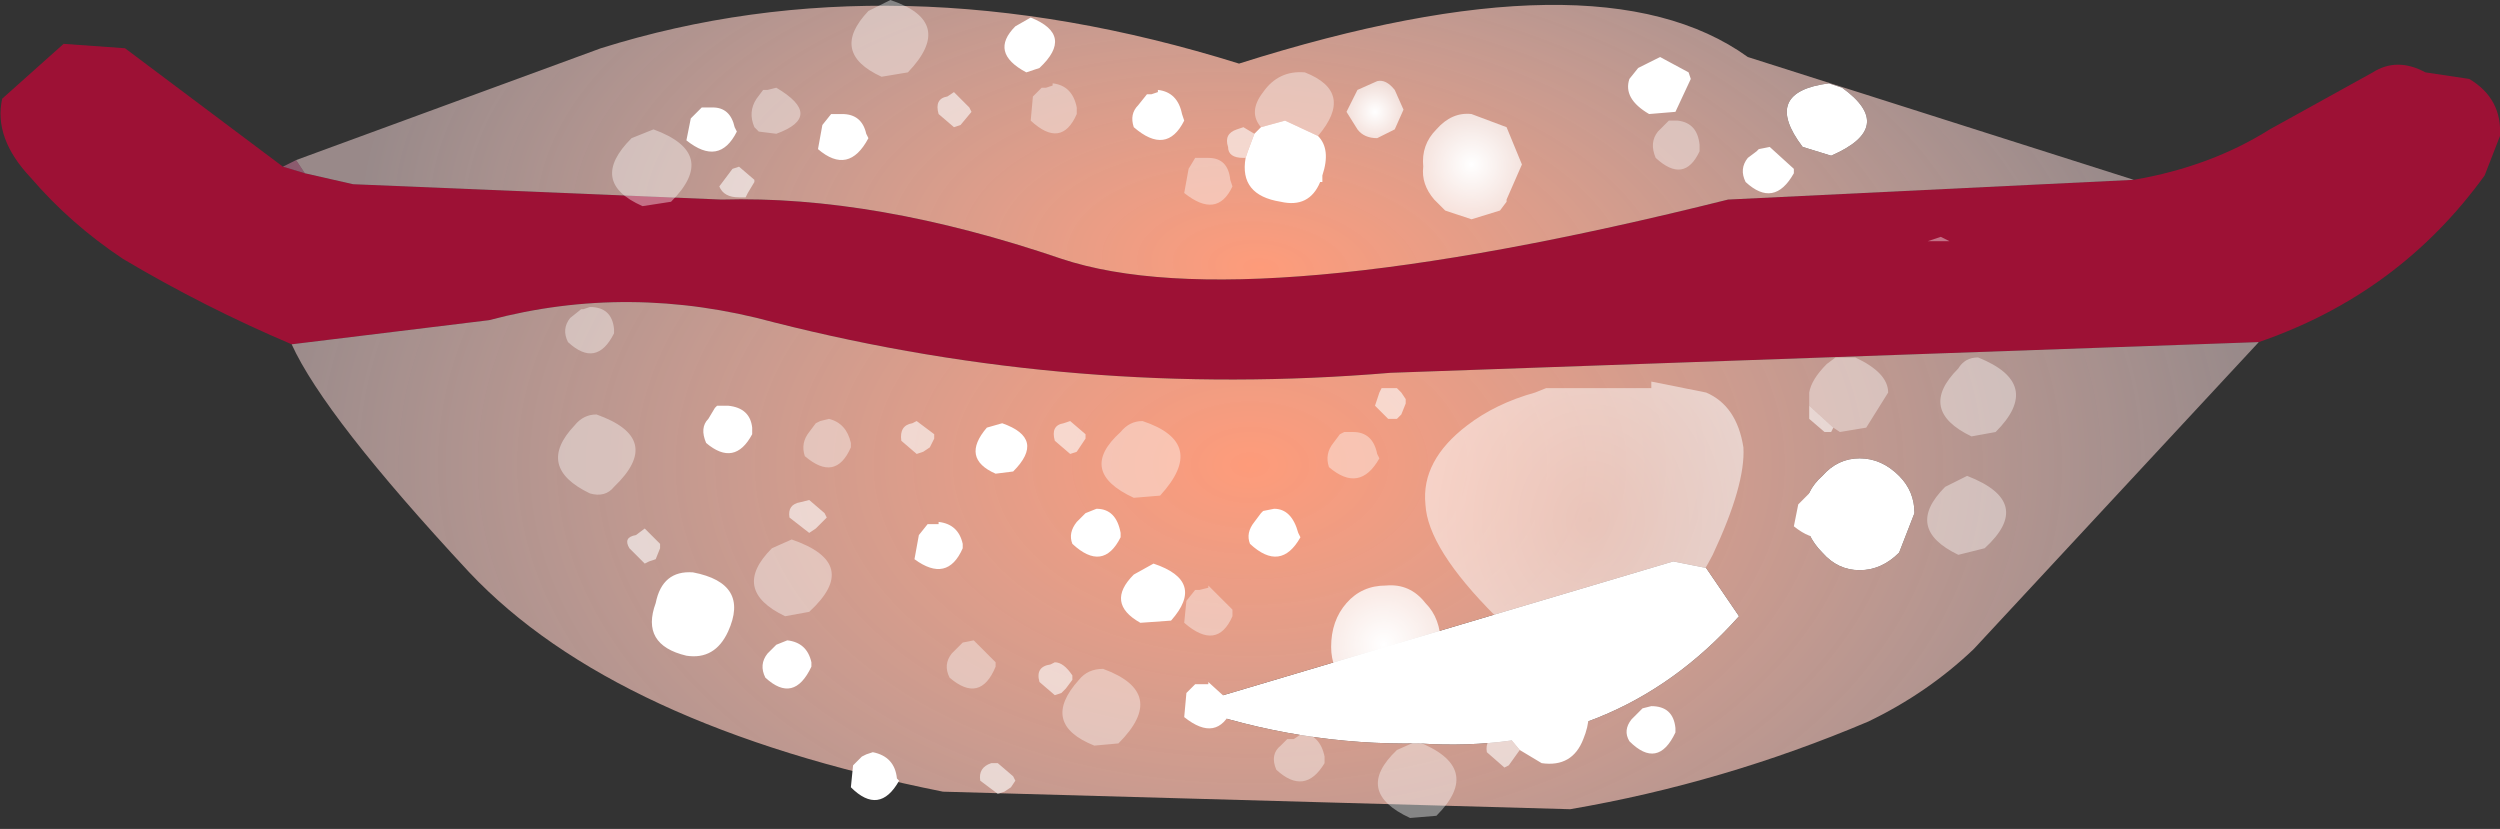
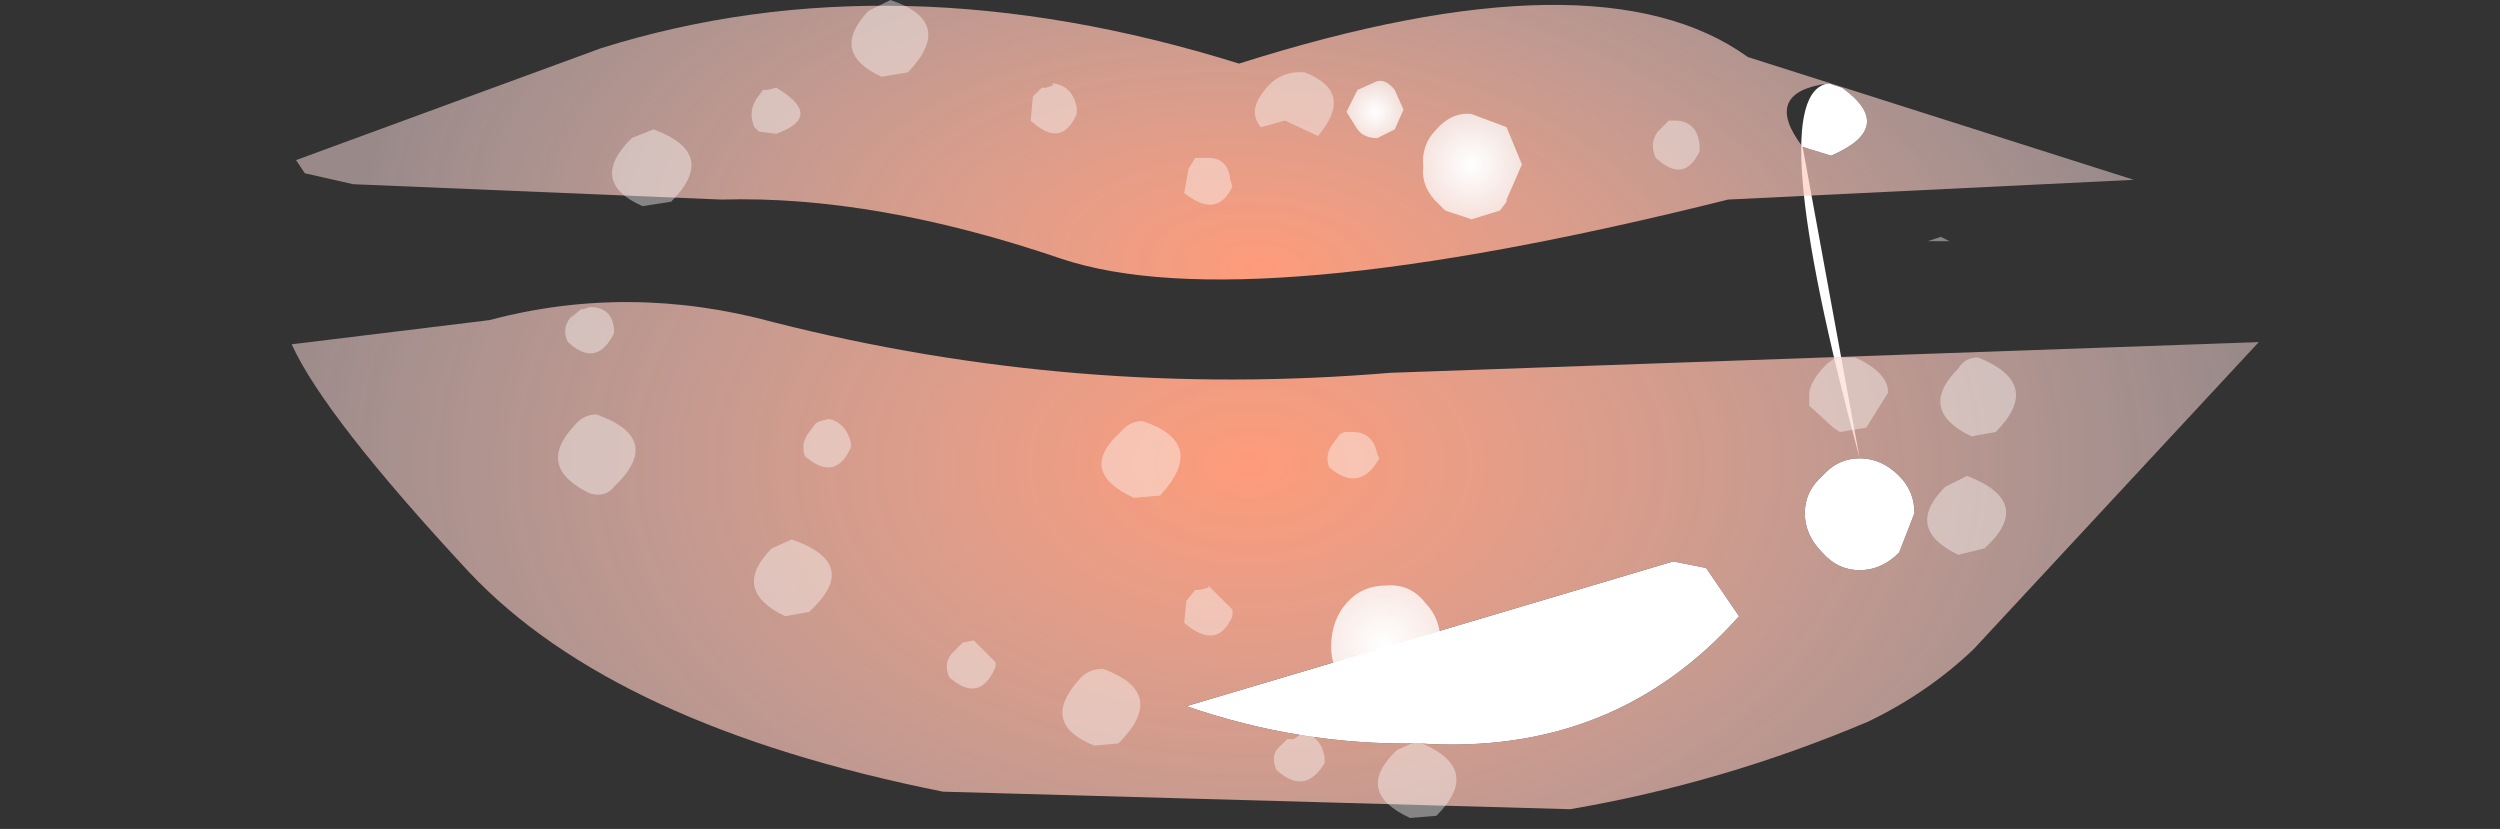
<svg xmlns="http://www.w3.org/2000/svg" height="18.9px" width="57.0px">
  <rect width="100%" height="100%" fill="#333333" stroke="none" />
  <g transform="matrix(1.0, 0.0, 0.0, 1.0, 0.0, 0.0)">
-     <path d="M48.65 4.1 Q50.4 3.8 51.75 2.95 L54.1 1.65 Q54.65 1.3 55.3 1.65 L56.3 1.8 Q57.05 2.25 57.0 3.1 L56.65 4.0 Q54.7 6.7 51.5 7.8 L31.7 8.5 Q24.55 9.1 17.65 7.35 14.35 6.45 11.15 7.3 L6.65 7.85 Q4.65 7.0 2.8 5.9 1.6 5.1 0.7 4.05 -0.15 3.15 0.05 2.25 L1.45 1.0 2.85 1.1 6.45 3.8 6.95 3.95 8.05 4.2 16.45 4.55 Q19.95 4.45 24.2 5.9 28.4 7.3 39.4 4.55 L48.65 4.1" fill="#9d1135" fill-rule="evenodd" stroke="none" />
-     <path d="M42.4 10.45 Q42.9 10.45 43.3 10.85 43.65 11.2 43.65 11.7 L43.3 12.6 Q42.9 13.0 42.4 13.0 41.9 13.0 41.55 12.6 41.15 12.2 41.15 11.7 41.15 11.2 41.55 10.85 41.9 10.45 42.4 10.45 M41.1 3.35 Q40.15 2.1 41.7 1.9 L42.0 2.0 Q43.25 2.9 41.75 3.55 L41.1 3.35 M27.05 16.1 L38.15 12.8 38.9 12.95 39.65 14.05 Q36.8 17.25 32.35 16.95 29.65 17.0 27.05 16.1" fill="#ffffff" fill-rule="evenodd" stroke="none" />
+     <path d="M42.4 10.45 Q42.9 10.45 43.3 10.85 43.65 11.2 43.65 11.7 L43.3 12.6 Q42.9 13.0 42.4 13.0 41.9 13.0 41.55 12.6 41.15 12.2 41.15 11.7 41.15 11.2 41.55 10.85 41.9 10.45 42.4 10.45 Q40.15 2.1 41.7 1.9 L42.0 2.0 Q43.25 2.9 41.75 3.55 L41.1 3.35 M27.05 16.1 L38.15 12.8 38.9 12.95 39.65 14.05 Q36.8 17.25 32.35 16.95 29.65 17.0 27.05 16.1" fill="#ffffff" fill-rule="evenodd" stroke="none" />
    <path d="M6.75 3.65 L13.7 1.1 Q20.4 -1.0 28.25 1.45 36.45 -1.15 39.85 1.3 L48.65 4.1 39.4 4.55 Q28.4 7.3 24.2 5.9 19.95 4.45 16.45 4.55 L8.05 4.2 6.95 3.95 6.75 3.65 M41.1 3.35 L41.75 3.55 Q43.25 2.9 42.0 2.0 L41.7 1.9 Q40.15 2.1 41.1 3.35" fill="url(#gradient0)" fill-rule="evenodd" stroke="none" />
    <path d="M51.5 7.8 L45.0 14.8 Q43.95 15.8 42.6 16.45 39.3 17.85 35.8 18.45 L21.5 18.05 Q14.0 16.55 10.7 13.05 7.4 9.5 6.65 7.85 L11.15 7.3 Q14.35 6.45 17.65 7.35 24.55 9.1 31.7 8.5 L51.5 7.8 M42.4 10.45 Q41.9 10.45 41.55 10.85 41.15 11.2 41.15 11.7 41.15 12.2 41.55 12.6 41.9 13.0 42.4 13.0 42.9 13.0 43.3 12.6 L43.65 11.7 Q43.65 11.2 43.3 10.85 42.9 10.45 42.4 10.45 M27.05 16.1 Q29.65 17.0 32.35 16.95 36.8 17.25 39.65 14.05 L38.9 12.95 38.15 12.8 27.05 16.1" fill="url(#gradient1)" fill-rule="evenodd" stroke="none" />
-     <path d="M6.45 3.8 L6.75 3.65 6.95 3.95 6.45 3.8" fill="url(#gradient2)" fill-rule="evenodd" stroke="none" />
-     <path d="M23.5 0.4 Q24.5 0.8 23.7 1.55 L23.4 1.65 Q22.55 1.2 23.15 0.6 L23.5 0.4 M28.75 2.9 L29.3 2.75 30.05 3.1 Q30.35 3.4 30.15 4.0 L30.15 4.15 30.1 4.15 Q29.85 4.75 29.2 4.6 28.25 4.45 28.4 3.6 L28.45 3.45 28.6 3.05 28.75 2.9 M26.25 2.15 L26.4 2.1 26.4 2.05 Q26.85 2.1 26.95 2.6 L27.0 2.75 Q26.6 3.55 25.85 2.9 25.75 2.6 25.95 2.4 L26.15 2.15 26.25 2.15 M38.55 1.8 L38.2 2.55 37.6 2.6 Q37.0 2.25 37.15 1.8 L37.35 1.55 37.85 1.3 38.5 1.65 38.55 1.8 M39.85 3.6 L40.05 3.45 40.1 3.4 40.35 3.35 40.9 3.85 40.9 3.95 Q40.45 4.75 39.8 4.15 39.65 3.85 39.85 3.6 M16.8 3.0 Q16.4 3.8 15.65 3.2 L15.75 2.7 15.95 2.5 16.0 2.45 16.25 2.45 Q16.65 2.45 16.75 2.9 L16.8 3.0 M18.95 2.6 L19.05 2.6 19.2 2.6 Q19.65 2.6 19.75 3.05 L19.8 3.15 Q19.35 4.0 18.65 3.4 L18.75 2.85 18.95 2.6 M16.1 10.1 Q15.95 9.75 16.15 9.55 L16.3 9.3 16.35 9.25 16.6 9.25 Q17.1 9.3 17.15 9.75 L17.15 9.9 Q16.75 10.65 16.1 10.1 M16.6 14.4 Q16.3 15.05 15.65 14.95 14.6 14.7 14.95 13.75 15.1 13.0 15.8 13.05 17.1 13.3 16.6 14.4 M17.5 14.9 L17.7 14.7 17.95 14.6 Q18.4 14.65 18.5 15.1 L18.5 15.2 Q18.1 16.05 17.45 15.45 17.3 15.15 17.5 14.9 M19.65 17.25 L19.75 17.2 19.9 17.15 Q20.4 17.25 20.45 17.75 L20.5 17.8 Q20.05 18.6 19.4 17.95 L19.45 17.45 19.65 17.25 M34.4 16.8 L34.4 16.15 Q34.6 15.5 35.3 15.45 36.55 15.75 36.1 16.85 35.85 17.5 35.15 17.4 L34.65 17.1 34.4 16.8 M37.15 16.9 Q37.0 16.65 37.2 16.4 L37.45 16.15 37.65 16.1 Q38.15 16.1 38.2 16.6 L38.2 16.7 Q37.8 17.55 37.15 16.9 M22.5 9.75 L22.85 9.65 Q23.85 10.0 23.1 10.75 L22.7 10.8 Q21.9 10.45 22.5 9.75 M25.0 11.6 Q25.45 11.6 25.55 12.15 L25.55 12.25 Q25.15 13.05 24.45 12.4 24.35 12.15 24.55 11.9 L24.75 11.7 25.0 11.6 M20.85 12.75 L20.95 12.2 21.15 11.95 21.25 11.95 21.4 11.95 21.4 11.9 Q21.85 11.95 21.95 12.4 L21.95 12.5 Q21.6 13.3 20.85 12.75 M28.8 11.65 L29.05 11.6 Q29.45 11.6 29.6 12.15 L29.65 12.25 Q29.2 13.05 28.5 12.4 28.4 12.15 28.6 11.9 L28.75 11.7 28.8 11.65 M25.85 13.1 L26.3 12.85 Q27.5 13.25 26.7 14.15 L26.0 14.2 Q25.2 13.75 25.85 13.1 M27.05 15.8 L27.25 15.6 27.35 15.6 27.55 15.6 27.55 15.55 28.1 16.05 28.1 16.15 Q27.75 16.95 27.0 16.35 L27.05 15.8 M41.25 11.25 L41.4 11.25 Q41.9 11.3 42.0 11.75 L42.0 11.8 Q41.65 12.6 40.9 12.0 L41.0 11.5 41.2 11.3 41.25 11.25" fill="#ffffff" fill-rule="evenodd" stroke="none" />
    <path d="M24.0 1.9 Q24.45 1.95 24.55 2.45 L24.55 2.6 Q24.2 3.4 23.5 2.75 L23.55 2.2 23.75 2.0 23.85 2.0 24.0 1.95 24.0 1.9 M20.7 1.65 L20.1 1.75 Q18.9 1.2 19.8 0.25 L20.3 0.0 Q21.8 0.5 20.7 1.65 M28.75 2.9 Q28.45 2.55 28.8 2.1 29.15 1.6 29.75 1.65 30.9 2.1 30.05 3.1 L29.3 2.75 28.75 2.9 M27.55 3.6 Q28.0 3.6 28.05 4.1 L28.1 4.25 Q27.75 5.0 27.0 4.4 L27.1 3.85 27.25 3.6 27.55 3.6 M37.8 3.0 L38.05 2.75 38.25 2.75 Q38.7 2.8 38.75 3.3 L38.75 3.45 Q38.4 4.2 37.75 3.6 37.6 3.25 37.8 3.0 M14.9 2.95 Q16.4 3.5 15.3 4.6 L14.65 4.7 Q13.4 4.15 14.4 3.15 L14.9 2.95 M17.7 2.0 Q18.8 2.65 17.7 3.05 L17.3 3.0 17.2 2.9 Q17.05 2.55 17.25 2.25 L17.4 2.05 17.5 2.05 17.7 2.0 M18.45 9.85 L18.6 9.65 18.7 9.6 18.9 9.55 Q19.3 9.65 19.4 10.1 L19.4 10.2 Q19.05 11.0 18.35 10.4 18.25 10.1 18.45 9.85 M13.25 7.05 L13.3 7.05 13.45 7.0 Q13.95 7.0 14.0 7.5 L14.0 7.6 Q13.6 8.4 12.95 7.8 12.8 7.5 13.0 7.25 L13.25 7.05 M14.0 11.1 Q13.8 11.35 13.45 11.25 12.2 10.65 13.1 9.7 13.3 9.45 13.6 9.45 15.15 10.0 14.0 11.1 M18.45 13.95 L17.9 14.05 Q16.65 13.45 17.6 12.5 L18.05 12.3 Q19.65 12.85 18.45 13.95 M30.65 9.85 L30.85 9.85 Q31.3 9.85 31.4 10.35 L31.45 10.45 Q31.0 11.25 30.3 10.65 30.2 10.35 30.4 10.1 L30.55 9.9 30.65 9.85 M32.3 16.9 Q33.85 17.5 32.75 18.6 L32.15 18.65 Q30.85 18.05 31.85 17.1 L32.3 16.9 M26.05 9.6 Q27.55 10.1 26.45 11.3 L25.85 11.35 Q24.55 10.75 25.55 9.85 25.75 9.6 26.05 9.6 M22.7 15.1 L22.7 15.2 Q22.35 16.05 21.65 15.45 21.5 15.15 21.7 14.9 L21.9 14.7 21.95 14.65 22.2 14.6 22.7 15.1 M25.15 15.25 Q26.65 15.8 25.5 16.95 L24.95 17.0 Q23.7 16.5 24.6 15.5 24.8 15.25 25.15 15.25 M28.1 14.05 Q27.75 14.85 27.0 14.2 L27.05 13.7 27.25 13.45 27.35 13.45 27.55 13.4 27.55 13.35 28.1 13.9 28.1 14.05 M30.2 17.4 Q29.75 18.15 29.1 17.55 28.95 17.2 29.2 17.0 L29.35 16.85 29.5 16.85 29.65 16.75 29.65 16.7 Q30.1 16.75 30.2 17.25 L30.2 17.4 M45.1 8.15 Q46.6 8.75 45.5 9.85 L44.95 9.95 Q43.7 9.35 44.65 8.4 44.8 8.15 45.1 8.15 M43.95 5.5 L44.25 5.4 44.45 5.5 43.95 5.5 M41.25 9.25 L41.25 8.95 Q41.3 8.65 41.65 8.3 L41.85 8.15 42.3 8.15 Q43.05 8.5 43.05 8.95 L42.55 9.75 41.95 9.85 41.8 9.75 41.25 9.25 M44.85 10.85 Q46.4 11.45 45.25 12.5 L44.65 12.65 Q43.4 12.05 44.35 11.1 L44.85 10.85" fill="#ffffff" fill-opacity="0.4" fill-rule="evenodd" stroke="none" />
-     <path d="M21.75 2.1 L22.1 2.45 22.15 2.55 21.9 2.85 21.75 2.9 21.4 2.6 Q21.3 2.25 21.6 2.2 L21.75 2.1 M28.4 3.6 L28.35 3.6 Q28.0 3.6 28.0 3.35 27.9 3.05 28.2 2.95 L28.35 2.9 28.6 3.05 28.45 3.45 28.4 3.6 M12.35 4.25 L12.25 4.3 12.35 4.25 M17.2 4.1 L17.2 4.15 17.05 4.4 17.0 4.5 16.85 4.5 Q16.5 4.5 16.4 4.25 L16.7 3.85 16.85 3.8 17.2 4.1 M18.45 11.4 L18.8 11.7 18.85 11.8 18.6 12.05 18.45 12.15 18.0 11.8 Q17.95 11.5 18.25 11.45 L18.45 11.4 M14.95 12.75 L14.8 12.8 14.7 12.85 14.35 12.5 Q14.2 12.25 14.5 12.2 L14.7 12.05 15.05 12.4 15.05 12.5 14.95 12.75 M31.95 9.45 L31.85 9.55 31.65 9.55 31.35 9.25 31.45 8.95 31.5 8.85 31.85 8.85 31.95 8.95 32.05 9.1 32.05 9.2 31.95 9.45 M34.65 17.1 L34.4 17.45 34.3 17.5 33.9 17.15 Q33.85 16.85 34.15 16.75 L34.3 16.7 34.4 16.8 34.65 17.1 M20.9 9.6 L21.3 9.9 21.3 10.0 21.2 10.2 21.05 10.3 20.9 10.35 20.55 10.05 Q20.5 9.7 20.8 9.65 L20.9 9.6 M24.75 9.9 L24.75 10.0 24.55 10.3 24.4 10.35 24.05 10.05 Q23.95 9.7 24.25 9.65 L24.4 9.6 24.75 9.9 M22.75 17.4 L23.1 17.7 23.15 17.8 23.05 17.95 22.9 18.05 22.75 18.1 22.35 17.8 Q22.3 17.5 22.6 17.4 L22.75 17.4 M24.05 15.85 L23.7 15.55 Q23.6 15.2 23.95 15.15 L24.05 15.1 Q24.25 15.1 24.45 15.4 L24.45 15.5 24.3 15.7 24.2 15.8 24.05 15.85 M41.8 9.75 L41.75 9.85 41.6 9.85 41.25 9.55 41.25 9.25 41.8 9.75" fill="#ffffff" fill-opacity="0.6" fill-rule="evenodd" stroke="none" />
-     <path d="M37.65 8.7 L38.9 8.95 Q39.6 9.25 39.75 10.2 39.8 11.05 39.05 12.65 38.25 14.2 36.95 14.85 35.65 15.4 34.1 14.05 32.55 12.5 32.5 11.5 32.4 10.5 33.45 9.7 34.1 9.2 35.0 8.95 L35.25 8.85 37.65 8.85 37.65 8.7" fill="url(#gradient3)" fill-rule="evenodd" stroke="none" />
    <path d="M32.5 13.75 Q32.85 14.1 32.85 14.7 L32.5 15.65 31.6 16.0 Q31.05 16.0 30.7 15.65 30.35 15.25 30.35 14.75 30.35 14.15 30.7 13.75 31.05 13.35 31.6 13.35 32.15 13.3 32.5 13.75" fill="url(#gradient4)" fill-rule="evenodd" stroke="none" />
    <path d="M31.8 2.05 L32.0 2.5 31.8 2.95 31.4 3.15 Q31.1 3.15 30.95 2.95 L30.7 2.55 30.95 2.05 31.4 1.85 Q31.6 1.8 31.8 2.05" fill="url(#gradient5)" fill-rule="evenodd" stroke="none" />
    <path d="M32.75 2.95 Q33.1 2.55 33.55 2.6 L34.35 2.9 34.7 3.75 34.35 4.55 34.35 4.6 34.2 4.8 33.55 5.0 32.95 4.8 32.7 4.55 Q32.4 4.2 32.45 3.8 32.4 3.3 32.75 2.95" fill="url(#gradient6)" fill-rule="evenodd" stroke="none" />
  </g>
  <defs>
    <radialGradient cx="0" cy="0" gradientTransform="matrix(-9.0E-4, 0.013, -0.025, -0.002, 28.75, 6.1)" gradientUnits="userSpaceOnUse" id="gradient0" r="819.2" spreadMethod="pad">
      <stop offset="0.0" stop-color="#fe9b7a" />
      <stop offset="1.0" stop-color="#fee0e0" stop-opacity="0.502" />
    </radialGradient>
    <radialGradient cx="0" cy="0" gradientTransform="matrix(0.0, 0.018, -0.028, 0.0, 28.5, 10.6)" gradientUnits="userSpaceOnUse" id="gradient1" r="819.2" spreadMethod="pad">
      <stop offset="0.0" stop-color="#fe9b7a" />
      <stop offset="1.0" stop-color="#fee0e0" stop-opacity="0.502" />
    </radialGradient>
    <radialGradient cx="0" cy="0" gradientTransform="matrix(0.045, 2.0E-4, -1.0E-4, 0.03, 27.5, 8.35)" gradientUnits="userSpaceOnUse" id="gradient2" r="819.2" spreadMethod="pad">
      <stop offset="0.09" stop-color="#e90158" stop-opacity="0.824" />
      <stop offset="0.345" stop-color="#fe6ba3" stop-opacity="0.702" />
      <stop offset="1.0" stop-color="#fdc6df" stop-opacity="0.0" />
    </radialGradient>
    <radialGradient cx="0" cy="0" gradientTransform="matrix(0.006, -1.0E-4, 0.0, 0.007, 36.25, 11.85)" gradientUnits="userSpaceOnUse" id="gradient3" r="819.2" spreadMethod="pad">
      <stop offset="0.0" stop-color="#ffffff" stop-opacity="0.4" />
      <stop offset="1.0" stop-color="#ffffff" stop-opacity="0.592" />
    </radialGradient>
    <radialGradient cx="0" cy="0" gradientTransform="matrix(0.003, 0.0, 0.0, 0.003, 31.55, 14.7)" gradientUnits="userSpaceOnUse" id="gradient4" r="819.2" spreadMethod="pad">
      <stop offset="0.0" stop-color="#ffffff" />
      <stop offset="1.0" stop-color="#ffffff" stop-opacity="0.592" />
    </radialGradient>
    <radialGradient cx="0" cy="0" gradientTransform="matrix(0.001, 0.0, 0.0, 0.001, 31.35, 2.55)" gradientUnits="userSpaceOnUse" id="gradient5" r="819.2" spreadMethod="pad">
      <stop offset="0.0" stop-color="#ffffff" />
      <stop offset="1.0" stop-color="#ffffff" stop-opacity="0.592" />
    </radialGradient>
    <radialGradient cx="0" cy="0" gradientTransform="matrix(0.002, 0.0, 0.0, 0.002, 33.55, 3.75)" gradientUnits="userSpaceOnUse" id="gradient6" r="819.2" spreadMethod="pad">
      <stop offset="0.0" stop-color="#ffffff" />
      <stop offset="1.0" stop-color="#ffffff" stop-opacity="0.592" />
    </radialGradient>
  </defs>
</svg>